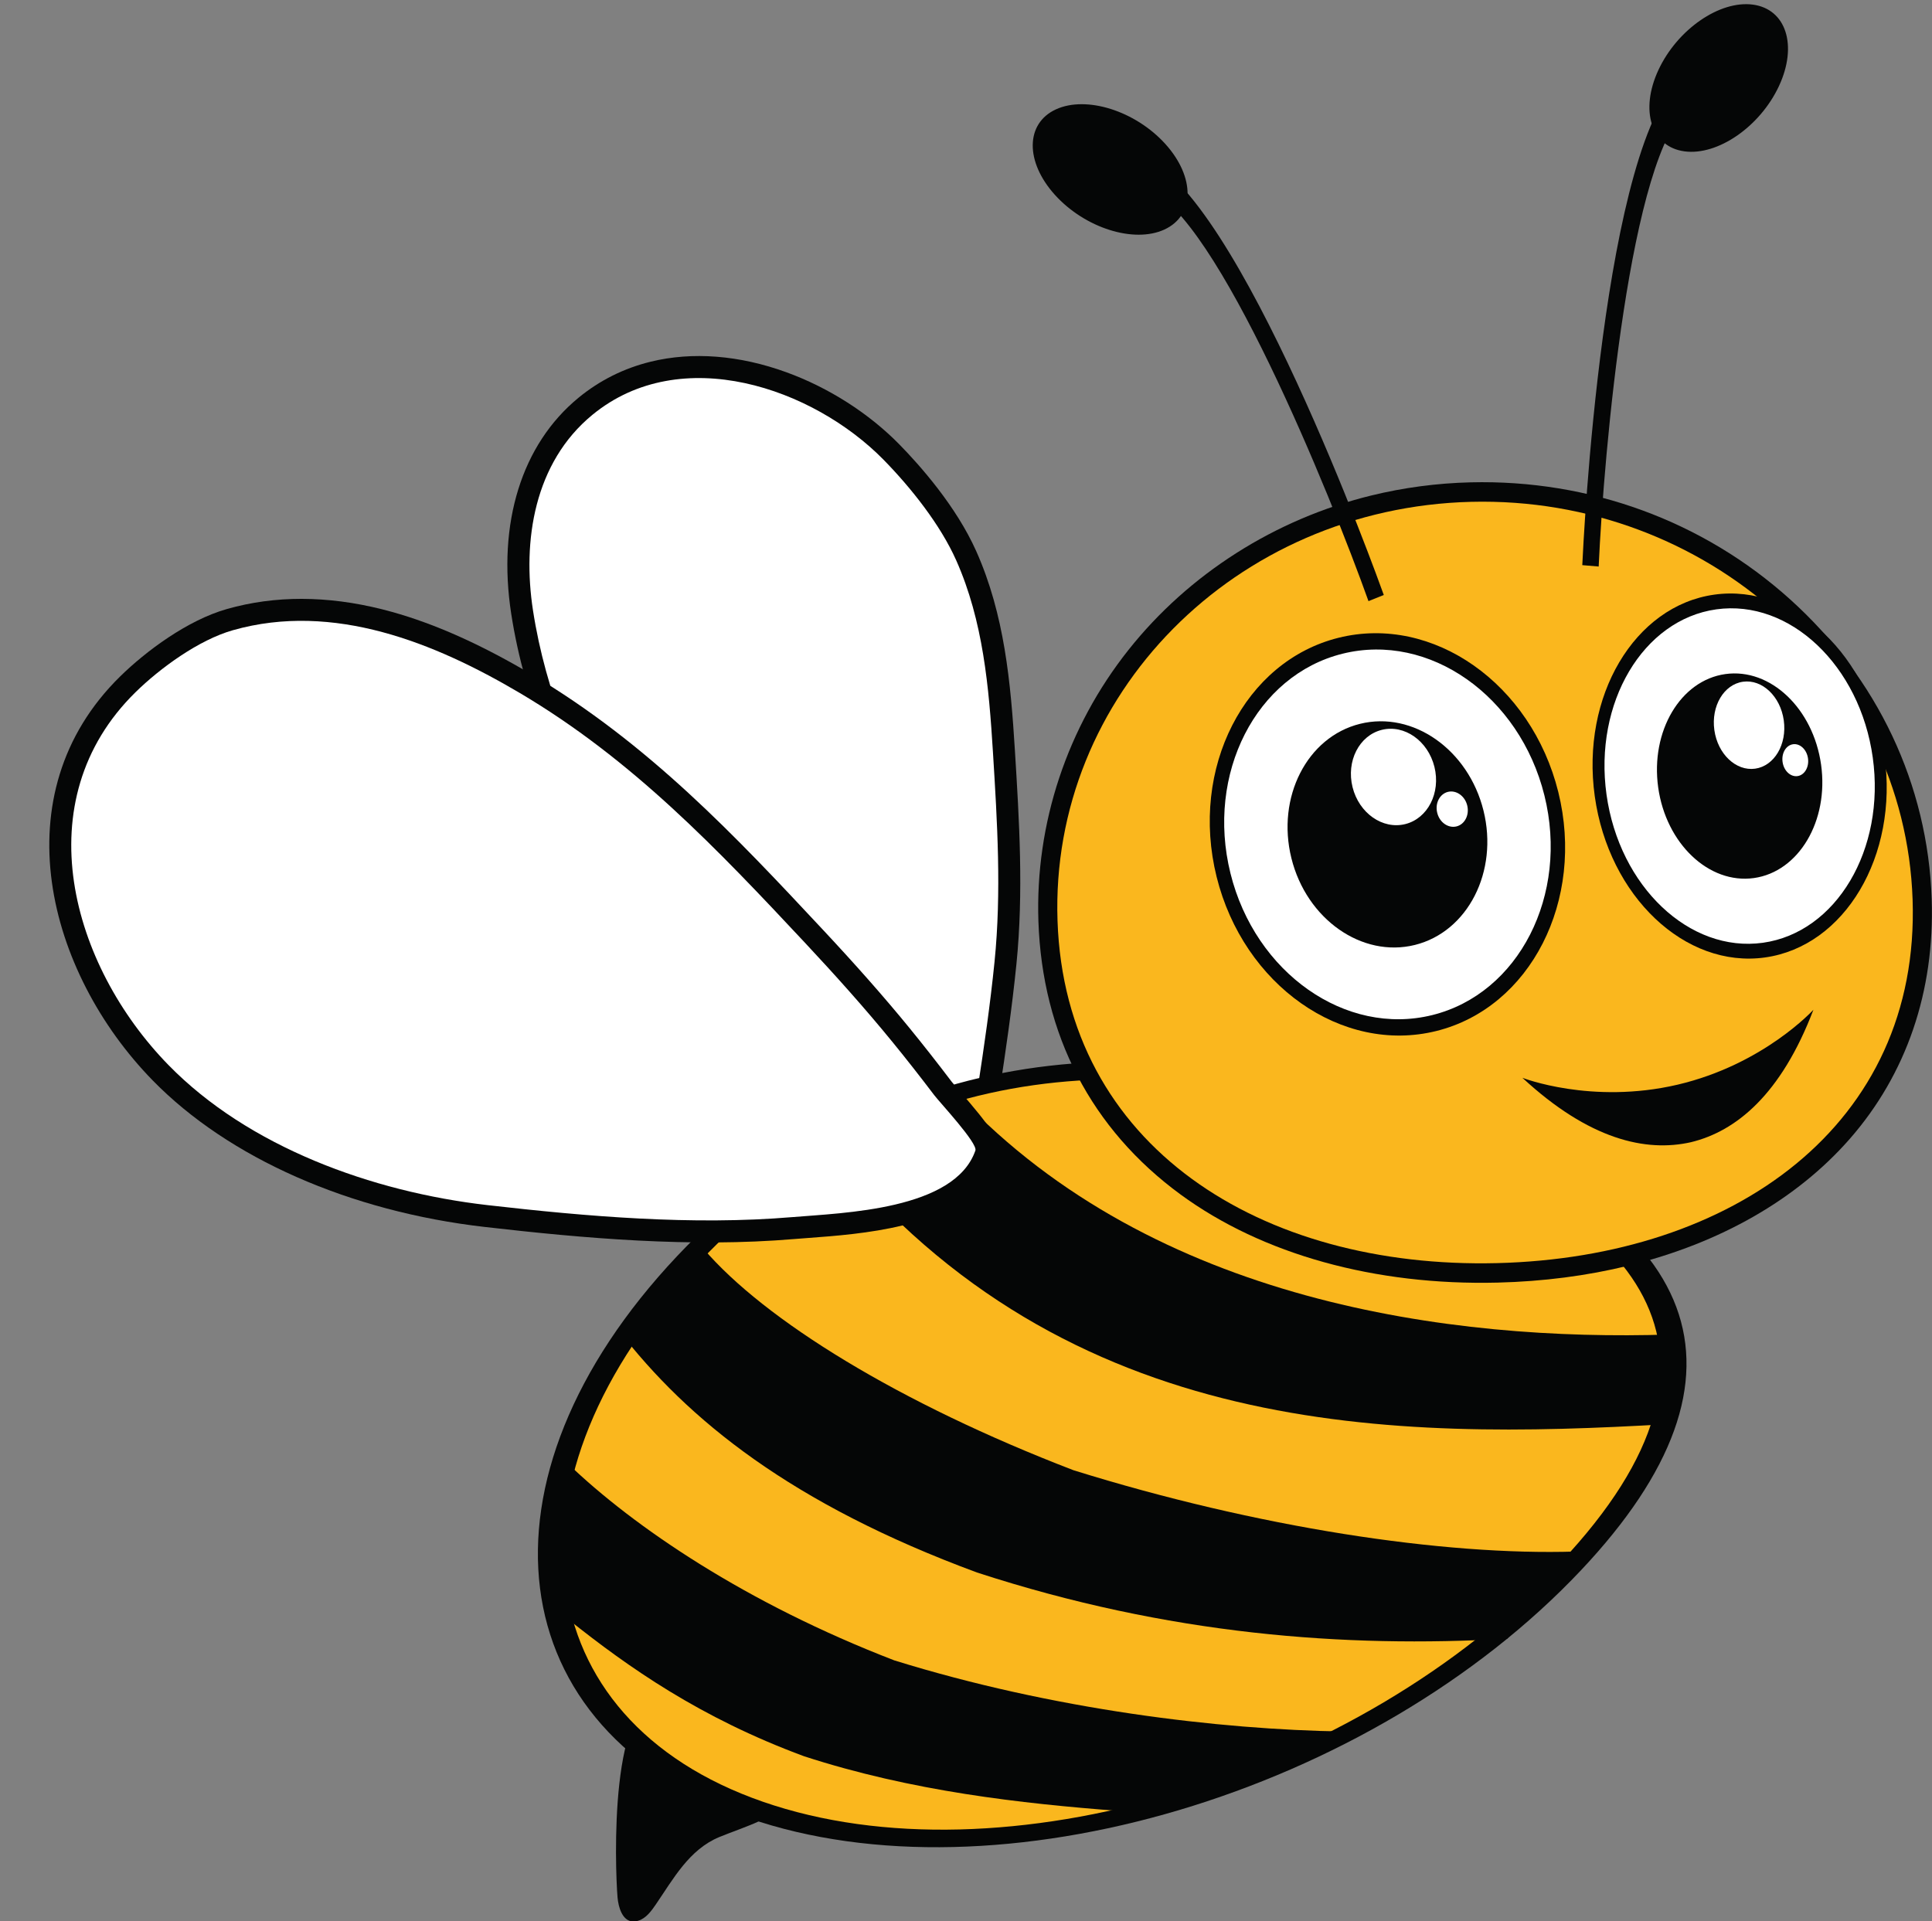
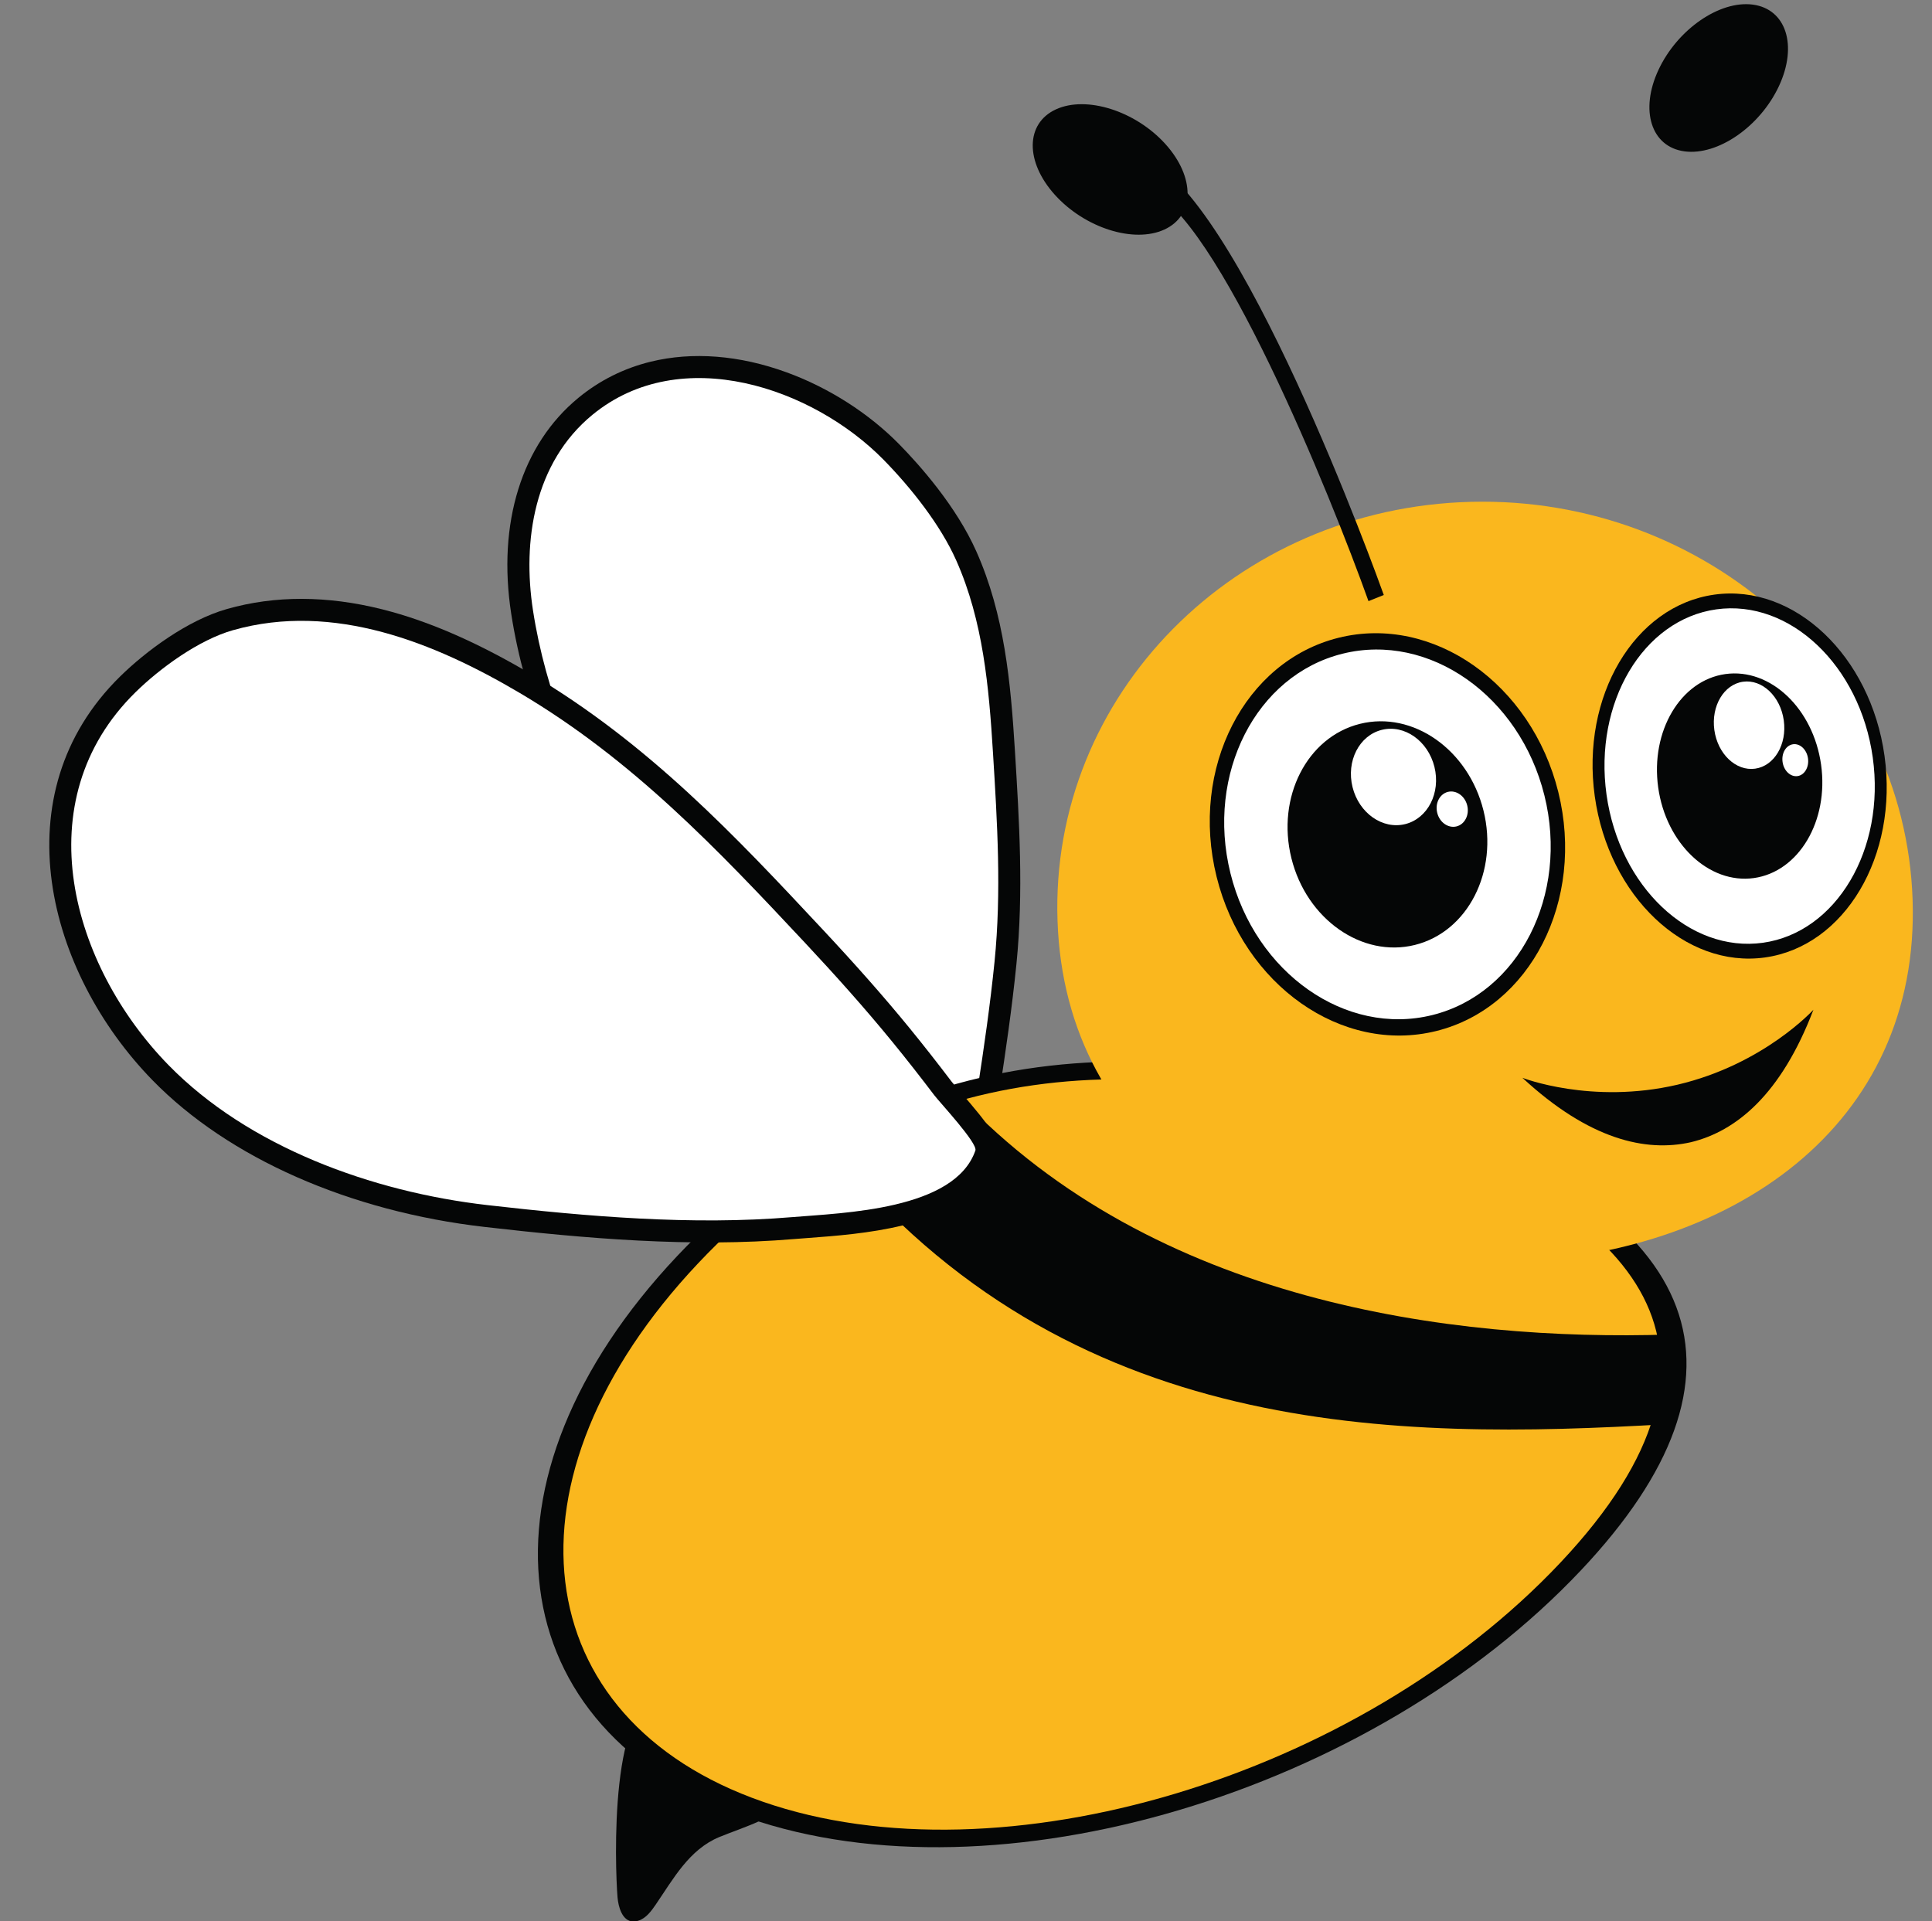
<svg xmlns="http://www.w3.org/2000/svg" height="459.9" preserveAspectRatio="xMidYMid meet" version="1.0" viewBox="-11.8 -1.0 462.4 459.9" width="462.4" zoomAndPan="magnify">
  <rect x="-11.8" y="-1.0" width="462.4" height="459.9" fill="#808080" stroke="none" />
  <defs>
    <clipPath id="a">
      <path d="M 135 405 L 173 405 L 173 458.93 L 135 458.93 Z M 135 405" />
    </clipPath>
    <clipPath id="b">
-       <path d="M 236 114 L 450.578 114 L 450.578 307 L 236 307 Z M 236 114" />
-     </clipPath>
+       </clipPath>
  </defs>
  <g>
    <g id="change1_2">
      <path d="M 218.105 296.191 L 217.832 296.266 C 207.883 297.578 198.238 288.523 193.059 283.652 C 182.762 273.973 174.082 262.609 166.422 252.578 C 144.422 223.77 117.047 187.922 110.555 145.922 C 107.199 124.215 113.066 105.371 126.645 94.215 C 131.711 90.051 137.523 87.145 143.922 85.578 C 153.934 83.125 165.191 84.008 176.484 88.129 C 186.586 91.816 196.168 97.945 203.461 105.387 C 208.266 110.285 217.043 120.125 221.867 130.969 C 228.613 146.129 230.09 162.23 231.113 178.766 C 232.141 195.375 233.199 212.551 231.473 229.727 C 230.406 240.324 228.871 250.801 227.371 260.539 C 227.297 261.043 227.086 262.742 226.848 264.711 C 226.305 269.125 225.484 275.797 224.637 281.492 C 224.156 284.742 223.723 287.176 223.34 289.004 C 222.781 291.648 222.012 295.234 218.371 296.125 L 218.105 296.191" fill="#050606" />
    </g>
    <g id="change2_1">
      <path d="M 217.121 291.082 C 209.723 292.059 201.219 284.105 196.672 279.828 C 186.906 270.648 178.656 259.926 170.613 249.391 C 146.609 217.957 121.852 184.52 115.766 145.117 C 113.195 128.504 116.023 109.762 129.988 98.289 C 151.16 80.898 182.797 91.836 199.699 109.074 C 206.266 115.777 213.277 124.625 217.051 133.109 C 223.516 147.633 224.887 163.488 225.852 179.094 C 226.887 195.824 227.914 212.453 226.23 229.199 C 225.203 239.414 223.727 249.586 222.164 259.738 C 221.715 262.66 218.613 290.875 217.121 291.082" fill="#fff" />
    </g>
    <g clip-path="url(#a)" id="change1_1">
      <path d="M 139.711 458.93 C 137.109 458.828 136.191 455.418 135.996 453.121 C 135.41 446.102 133.887 403.445 147.582 405.762 C 149.438 406.074 151.094 407.086 152.68 408.105 C 159.211 412.316 165.465 417.148 170.207 423.309 C 171.781 425.352 173.242 427.789 172.879 430.344 C 172.504 432.973 172.156 433.863 169.75 434.988 C 167.344 436.113 162.789 437.707 160.336 438.723 C 153.133 441.711 149.352 448.734 145.164 454.848 C 144.07 456.445 142.844 458.141 141.004 458.73 C 140.531 458.883 140.102 458.941 139.711 458.93" fill="#050606" />
    </g>
    <g id="change1_3">
      <path d="M 167.141 434.117 C 107.484 413.402 99.91 353.09 150.25 299.672 C 194.43 252.797 255.191 241.016 325.969 265.598 C 396.742 290.176 410.805 327.945 366.625 374.82 C 316.281 428.234 226.797 454.836 167.141 434.117" fill="#050606" />
    </g>
    <g id="change3_1">
      <path d="M 322.332 269.453 C 265.348 249.664 203.676 250.043 155.258 301.414 C 106.848 352.781 113.789 410.473 170.777 430.262 C 227.758 450.051 313.203 424.449 361.617 373.082 C 410.035 321.711 379.312 289.242 322.332 269.453" fill="#fab71e" />
    </g>
    <g id="change1_4">
      <path d="M 187.207 273.93 C 243.852 343.711 322.254 343.609 386.895 339.91 L 387.699 318.434 C 335.523 320.098 264.488 310.707 217.926 261.547 L 187.207 273.93" fill="#050606" />
    </g>
    <g id="change1_5">
-       <path d="M 365.32 370.375 C 333.617 371.391 289.043 364.613 245.117 350.91 C 203.398 334.871 171.18 314.977 156.555 297.875 L 136.227 317.379 C 152.793 338.879 177.68 359.012 222.039 375.398 C 267.793 390.309 309.996 393.473 348.926 391.246 L 365.32 370.375" fill="#050606" />
-     </g>
+       </g>
    <g id="change1_6">
-       <path d="M 309.797 413.453 C 279.93 413.008 240.055 408.184 202.234 396.426 C 166.793 382.758 139.977 364.566 124.094 349.312 C 119.988 363.105 121.078 374.824 124.367 386.738 C 138.613 398.078 155.68 410.141 180.613 419.367 C 206.387 427.754 232.52 430.684 256.145 432.48 C 274.855 428.129 292.18 422.691 309.797 413.453" fill="#050606" />
-     </g>
+       </g>
    <g clip-path="url(#b)" id="change1_17">
      <path d="M 377.961 301.945 C 368.074 304.371 357.547 305.734 346.66 306.004 C 317.285 306.73 290.328 299.246 270.758 284.918 C 249.422 269.297 237.656 246.68 236.73 219.508 C 235.941 196.129 243.602 173.055 258.305 154.539 C 272.742 136.363 293.359 123.246 316.367 117.609 C 324.098 115.715 332.098 114.652 340.156 114.453 C 368.652 113.746 395.816 123.695 416.648 142.469 C 437.566 161.32 449.598 186.797 450.527 214.207 C 451.277 236.27 444.484 256.129 430.883 271.641 C 418.219 286.086 399.922 296.562 377.961 301.945" fill="#050606" />
    </g>
    <g id="change3_2">
      <path d="M 241.305 219.395 C 239.469 165.41 283.801 120.52 340.312 119.117 C 396.824 117.719 444.125 160.34 445.957 214.32 C 447.789 268.305 403.016 299.941 346.504 301.34 C 289.988 302.742 243.137 273.375 241.305 219.395" fill="#fab71e" />
    </g>
    <g id="change1_7">
      <path d="M 331.949 245.785 C 309.398 251.379 285.816 234.816 279.379 208.867 C 272.938 182.91 286.043 157.242 308.586 151.652 C 331.133 146.059 354.719 162.621 361.156 188.574 C 367.594 214.527 354.492 240.191 331.949 245.785" fill="#050606" />
    </g>
    <g id="change2_2">
      <path d="M 330.996 241.969 C 310.281 247.109 288.613 231.895 282.695 208.039 C 276.781 184.191 288.816 160.605 309.531 155.469 C 330.254 150.324 351.922 165.547 357.836 189.398 C 363.758 213.242 351.719 236.828 330.996 241.969" fill="#fff" />
    </g>
    <g id="change1_8">
      <path d="M 326.832 225.184 C 314.156 228.324 300.898 219.012 297.281 204.422 C 293.66 189.828 301.027 175.398 313.699 172.258 C 326.375 169.109 339.633 178.426 343.254 193.016 C 346.879 207.609 339.508 222.035 326.832 225.184" fill="#050606" />
    </g>
    <g id="change2_3">
      <path d="M 311.914 187.41 C 310.371 181.18 313.508 175.043 318.918 173.699 C 324.328 172.359 329.965 176.32 331.512 182.551 C 333.055 188.777 329.926 194.914 324.516 196.258 C 319.102 197.598 313.465 193.641 311.914 187.41" fill="#fff" />
    </g>
    <g id="change2_4">
      <path d="M 332.184 193.566 C 331.613 191.285 332.766 189.039 334.746 188.543 C 336.727 188.059 338.797 189.508 339.359 191.785 C 339.926 194.066 338.777 196.316 336.801 196.809 C 334.812 197.301 332.746 195.852 332.184 193.566" fill="#fff" />
    </g>
    <g id="change1_9">
      <path d="M 410.621 228.18 C 391.5 230.844 373.23 213.539 369.887 189.594 C 366.551 165.652 379.383 143.996 398.5 141.332 C 417.621 138.664 435.895 155.977 439.234 179.918 C 442.574 203.863 429.738 225.512 410.621 228.18" fill="#050606" />
    </g>
    <g id="change2_5">
      <path d="M 410.129 224.66 C 392.562 227.109 375.773 211.207 372.699 189.199 C 369.633 167.199 381.426 147.305 398.992 144.852 C 416.562 142.402 433.355 158.309 436.422 180.312 C 439.496 202.312 427.699 222.207 410.129 224.66" fill="#fff" />
    </g>
    <g id="change1_10">
      <path d="M 407.969 209.172 C 397.219 210.668 386.945 200.934 385.066 187.477 C 383.191 174.012 390.406 161.84 401.152 160.344 C 411.906 158.844 422.176 168.574 424.055 182.039 C 425.938 195.5 418.719 207.672 407.969 209.172" fill="#050606" />
    </g>
    <g id="change2_6">
      <path d="M 398.508 173.746 C 397.711 168 400.777 162.824 405.367 162.18 C 409.957 161.543 414.324 165.68 415.125 171.43 C 415.93 177.176 412.859 182.352 408.273 182.988 C 403.684 183.629 399.312 179.492 398.508 173.746" fill="#fff" />
    </g>
    <g id="change2_7">
      <path d="M 414.836 181.379 C 414.539 179.273 415.664 177.379 417.348 177.141 C 419.027 176.91 420.629 178.426 420.922 180.527 C 421.215 182.633 420.09 184.531 418.414 184.766 C 416.73 185 415.129 183.484 414.836 181.379" fill="#fff" />
    </g>
    <g id="change1_11">
      <path d="M 319.391 141.414 L 315.73 142.887 C 306.656 117.492 279.434 50.258 262.688 44.164 C 254.707 41.262 251.562 32.781 261.512 36.398 C 284.645 44.82 317.98 137.477 319.391 141.414" fill="#050606" />
    </g>
    <g id="change1_12">
      <path d="M 240.918 25.18 C 248.215 21.824 259.945 25.535 267.121 33.473 C 274.289 41.422 274.188 50.578 266.887 53.941 C 259.59 57.301 247.859 53.586 240.684 45.648 C 233.512 37.707 233.617 28.543 240.918 25.18" fill="#050606" />
    </g>
    <g id="change1_13">
-       <path d="M 366.902 134.273 L 370.824 134.605 C 372.035 107.664 378.289 35.398 392.508 24.652 C 399.281 19.527 399.797 10.5 391.348 16.883 C 371.711 31.734 367.09 130.094 366.902 134.273" fill="#050606" />
-     </g>
+       </g>
    <g id="change1_14">
      <path d="M 407.734 0.105 C 399.773 -0.957 389.648 6.039 385.129 15.738 C 380.609 25.438 383.398 34.164 391.363 35.23 C 399.328 36.297 409.449 29.301 413.969 19.602 C 418.496 9.898 415.699 1.176 407.734 0.105" fill="#050606" />
    </g>
    <g id="change1_15">
      <path d="M 204.309 292.297 C 196.434 294.227 187.906 294.855 181.684 295.316 C 180.457 295.406 179.312 295.492 178.277 295.578 C 153.551 297.656 128.102 295.422 104.277 292.691 C 71.883 288.984 42.891 276.191 24.734 257.594 C -0.484 231.766 -11.777 189.102 16.961 160.906 C 23.121 154.863 33.07 147.449 42.516 144.773 C 43.246 144.566 43.992 144.367 44.727 144.188 C 56.293 141.352 68.863 141.789 82.082 145.484 C 92.359 148.359 103.176 153.191 115.145 160.254 C 143.48 176.973 164.473 199.422 184.773 221.133 C 193.082 230.016 199.762 237.59 205.797 244.969 C 209.023 248.918 212.363 253.164 215.996 257.953 C 216.199 258.219 217.051 259.199 217.738 259.988 C 225.398 268.805 227.961 272.234 226.629 276.098 C 223.941 283.875 216.434 289.324 204.309 292.297" fill="#050606" />
    </g>
    <g id="change2_8">
      <path d="M 221.648 274.383 C 216.719 288.641 190.047 289.301 177.836 290.328 C 153.852 292.344 128.703 290.184 104.879 287.457 C 77.188 284.285 47.629 273.504 28.504 253.91 C 5.285 230.129 -5.895 190.711 20.652 164.672 C 26.512 158.922 35.773 152.164 43.953 149.844 C 68.047 143.008 92.312 152.898 112.469 164.793 C 139.531 180.762 159.914 202.262 180.926 224.73 C 188.094 232.398 195.094 240.203 201.715 248.305 C 205.164 252.52 208.512 256.809 211.801 261.141 C 213.129 262.887 222.242 272.648 221.648 274.383" fill="#fff" />
    </g>
    <g id="change1_16">
      <path d="M 389.684 258.633 C 369.066 263.445 352.57 256.984 352.57 256.984 C 368.531 271.758 382.07 274.844 392.902 272.398 C 403.699 269.789 414.469 261.016 422.219 240.695 C 422.219 240.695 410.301 253.805 389.684 258.633" fill="#050606" />
    </g>
  </g>
</svg>